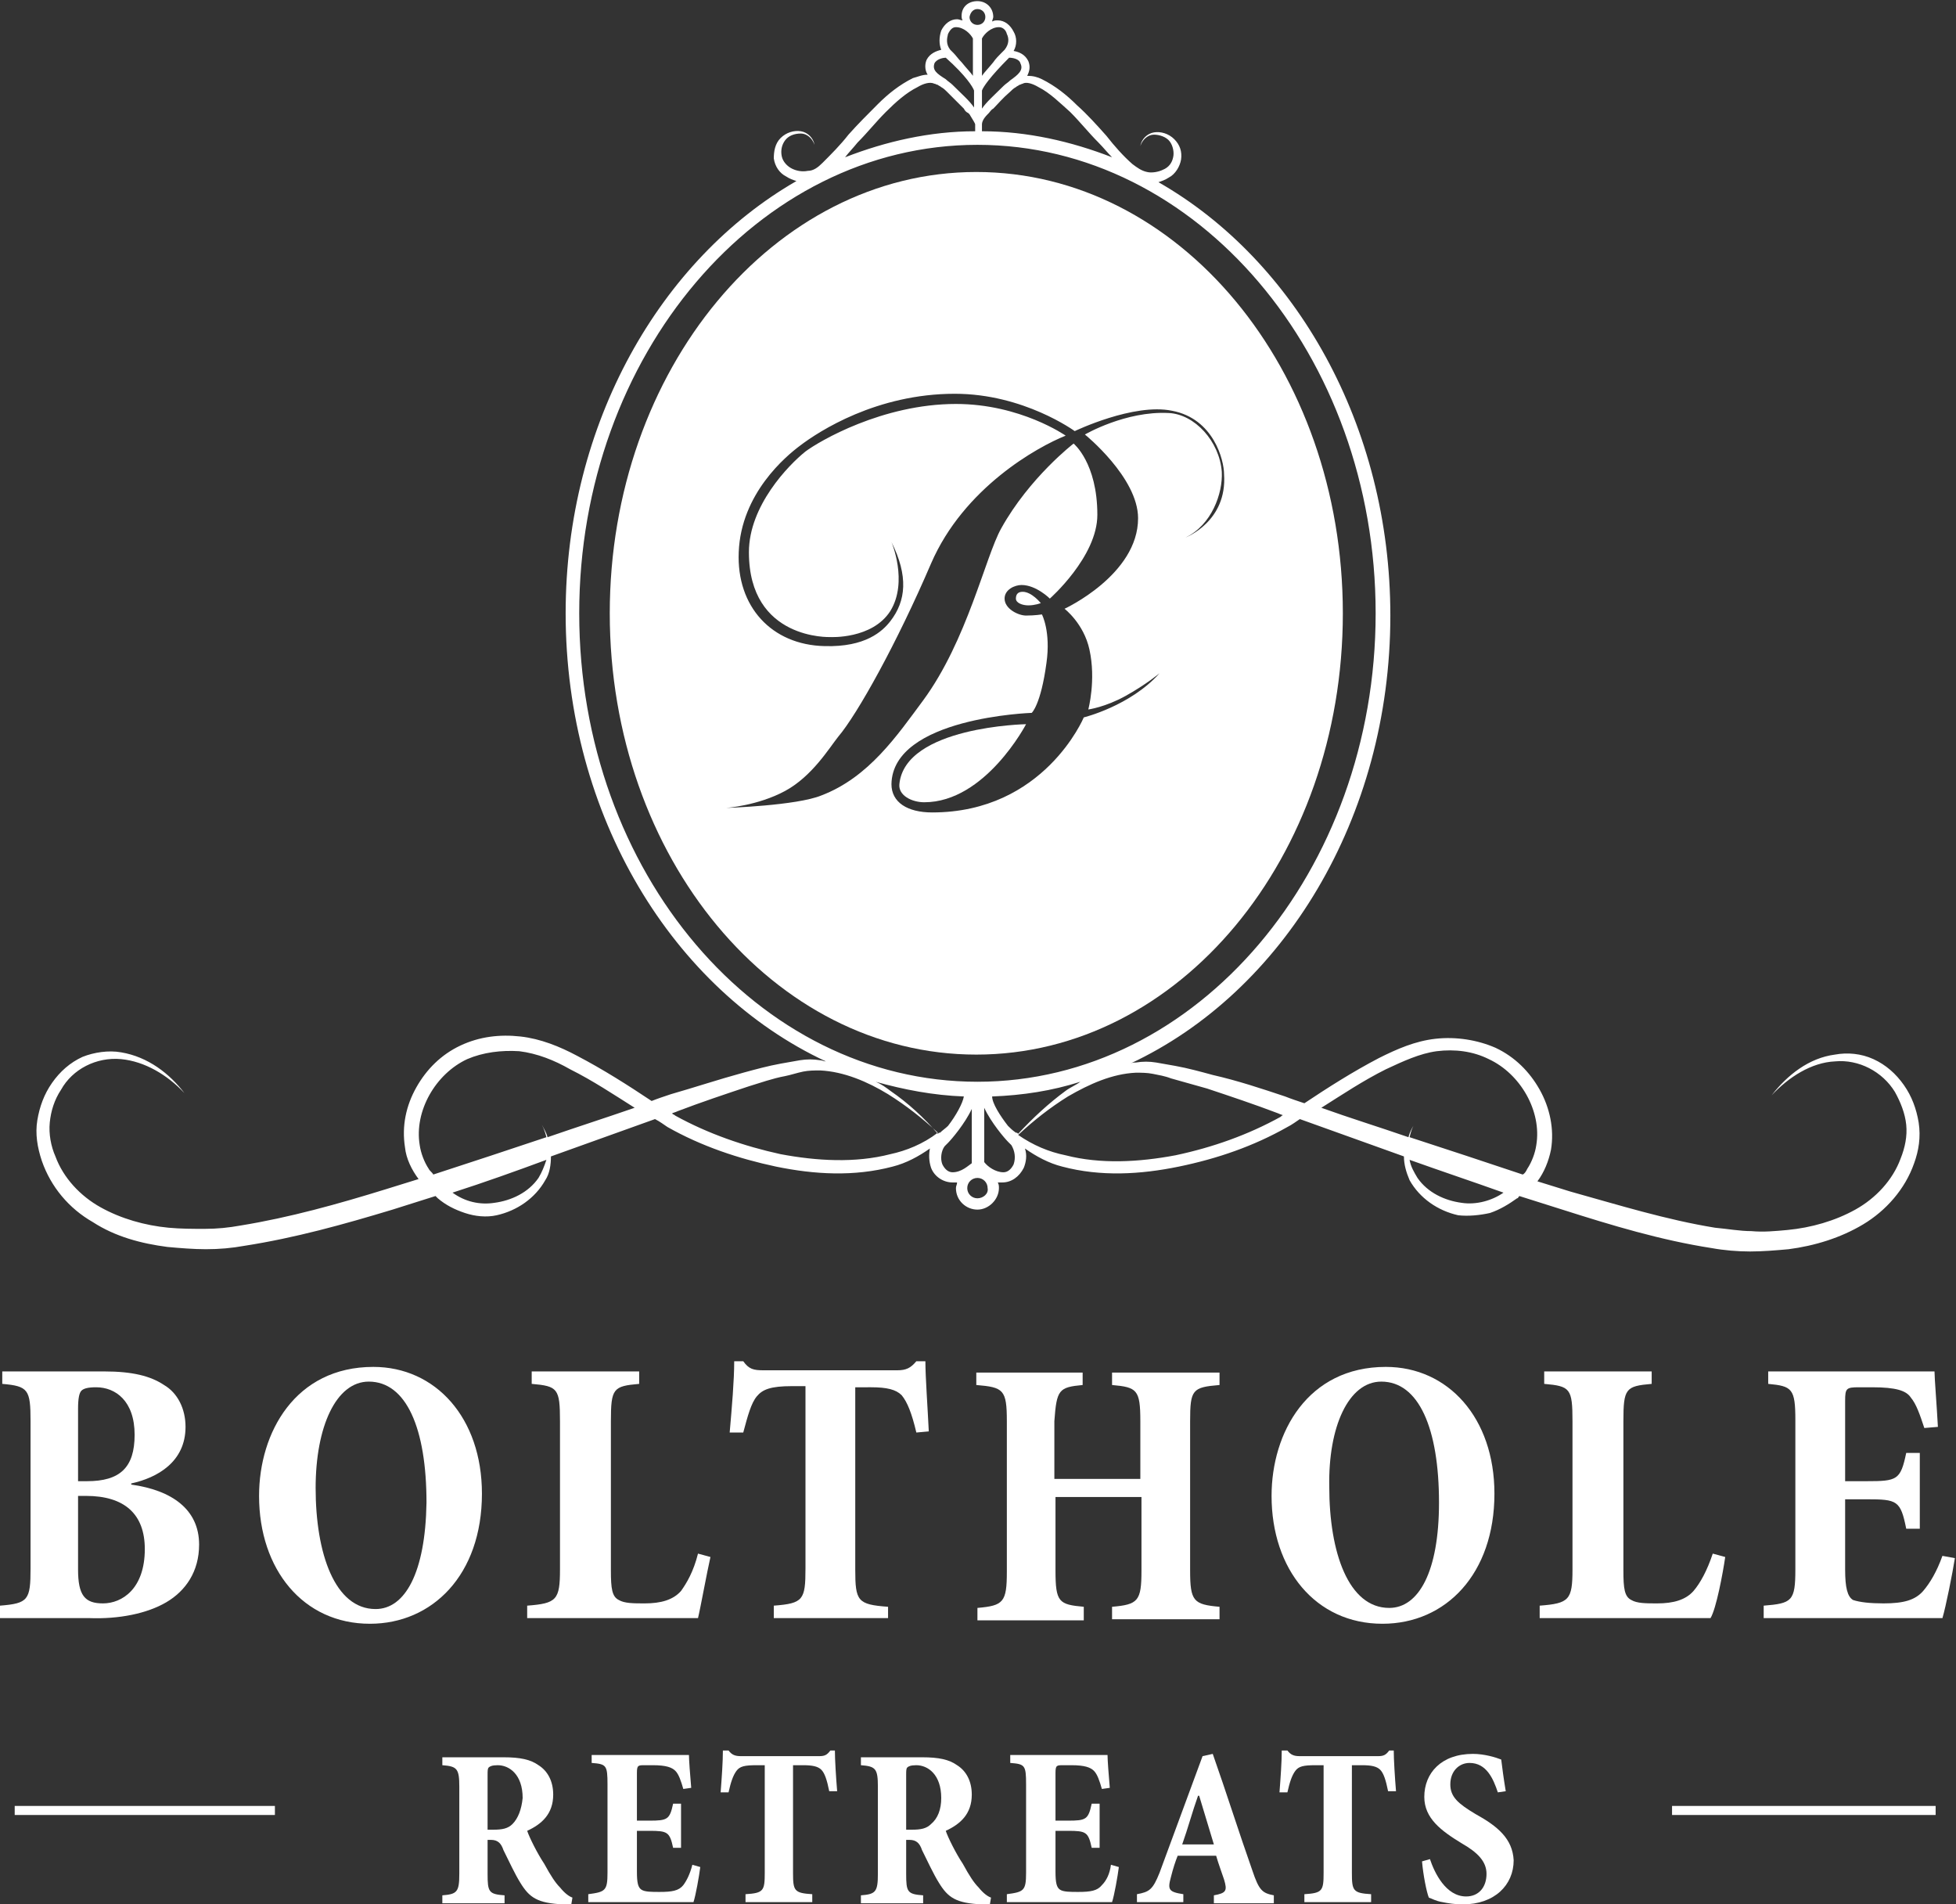
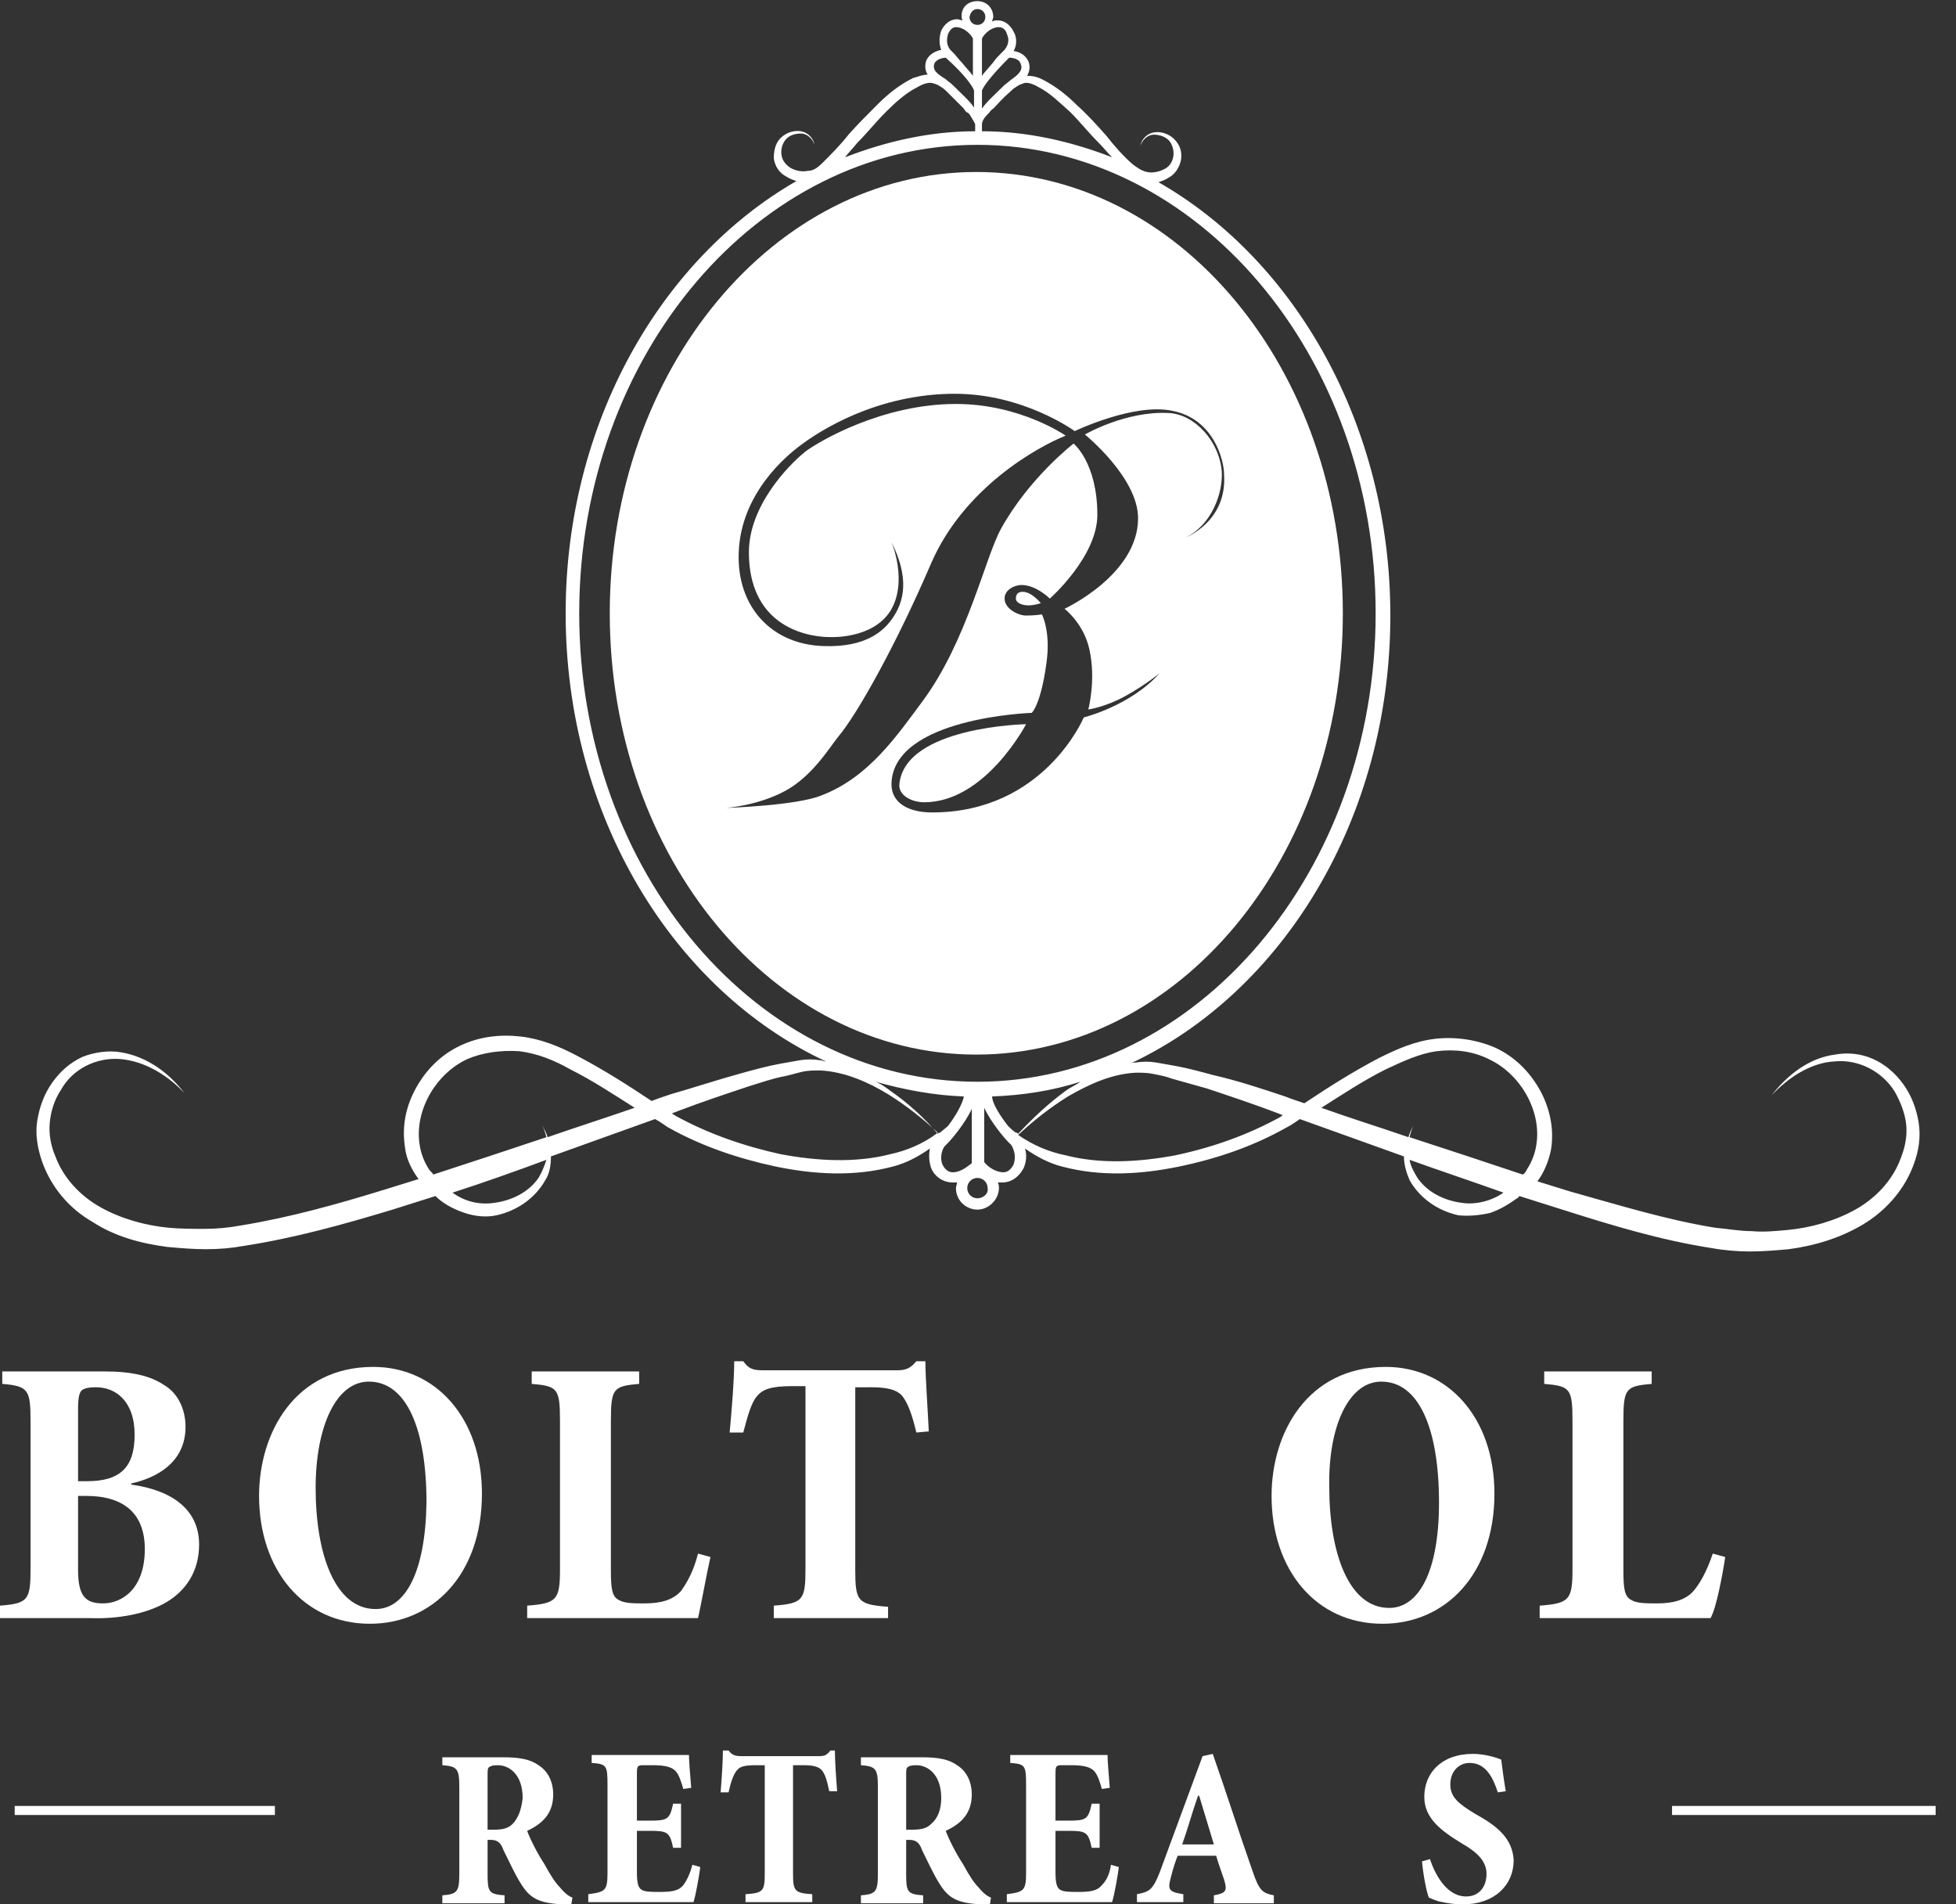
<svg xmlns="http://www.w3.org/2000/svg" version="1.1" id="Layer_1" x="0px" y="0px" viewBox="0 0 172.9 168.3" style="enable-background:new 0 0 172.9 168.3;" xml:space="preserve">
  <rect x="0" y="0" width="172.9" height="168.3" fill="#333333" stroke="none" />
  <style type="text/css">
	.st0{fill:none;}
	.st1{fill:#FFFFFF;}
</style>
  <g>
    <path class="st0" d="M90,7.5c-0.1,0.1-0.2,0.1-0.3,0.2c-0.2,0.1-0.4,0.3-0.5,0.4c-0.6,0.6-1.1,1.1-1.5,1.5   c-0.1,0.2-0.2,0.3-0.4,0.4c0,0-0.1,0.1-0.1,0.1c-0.3,0.5-0.5,0.8-0.5,0.9c0,0,0,0.3,0,0.6c0,0,0,0,0,0c4,0,7.9,0.9,11.5,2.3   c-0.4-0.4-0.8-0.9-1.2-1.3l0,0c-0.9-0.9-1.6-1.9-2.5-2.7c-0.9-0.9-1.8-1.7-2.8-2.2c-0.5-0.3-1.1-0.5-1.5-0.3   C90.2,7.4,90.1,7.4,90,7.5z" />
    <path class="st0" d="M43.7,106.3c1.5-0.2,3-0.9,3.9-2.2c0.3-0.5,0.6-1,0.7-1.6c-2.8,1-5.5,1.9-8.3,2.9   C41,106.1,42.4,106.5,43.7,106.3z" />
    <path class="st0" d="M45.9,92.9c-1.6-0.2-3.2,0-4.6,0.7c-2.8,1.3-4.7,4.6-4.2,7.6c0.1,0.8,0.4,1.5,0.8,2.1c0.1,0.2,0.2,0.4,0.4,0.5   c3.3-1.1,6.6-2.2,10-3.3c-0.1-0.4-0.2-0.8-0.4-1.1c0.2,0.3,0.4,0.7,0.5,1.1c2.6-0.9,5.2-1.7,7.7-2.6c-1.9-1.2-3.7-2.4-5.7-3.4   C49,93.7,47.4,93.1,45.9,92.9z" />
    <path class="st0" d="M86.4,2.1c0.4,0,0.7-0.3,0.7-0.7c0-0.4-0.3-0.7-0.7-0.7c-0.4,0-0.7,0.3-0.7,0.7C85.8,1.8,86.1,2.1,86.4,2.1z" />
    <path class="st0" d="M84.3,4.7c0.2,0.2,0.5,0.5,0.7,0.8c0.4,0.5,0.8,0.9,1,1.2V3.4c-0.2-0.4-0.8-1-1.5-1c-0.3,0-0.6,0.2-0.7,0.6   c-0.2,0.4-0.2,0.9,0.2,1.4L84.3,4.7z" />
    <path class="st0" d="M83.6,7.1c0.2,0.2,0.4,0.3,0.6,0.5c0.8,0.8,1.5,1.4,1.9,2V8.2c0,0,0,0,0,0c0-0.1,0-0.1,0-0.1c0,0,0,0,0,0v0   c0,0,0-0.1,0-0.1c-0.1-0.3-0.7-1.2-2.4-2.9c-0.3,0-0.8,0.1-1,0.5C82.4,6.2,82.8,6.5,83.6,7.1z" />
    <path class="st0" d="M122.7,142.2c2.6,0,4.4-3.2,4.4-9.3c0-6.6-1.8-10.7-5.1-10.7c-2.9,0-4.7,4-4.7,9.4   C117.4,137.3,119.2,142.2,122.7,142.2z" />
    <path class="st0" d="M86.8,3.4v3.3c0.2-0.3,0.6-0.7,1-1.2c0.3-0.3,0.5-0.6,0.7-0.8l0.3-0.3c0.4-0.5,0.4-1,0.2-1.4   c-0.2-0.4-0.4-0.6-0.7-0.6C87.6,2.4,87,3,86.8,3.4z" />
    <path class="st0" d="M86.1,11.6c0-0.2,0-0.6,0-0.6c0-0.2-0.1-0.5-0.5-0.9c0,0-0.1-0.1-0.1-0.1c-0.1-0.1-0.2-0.3-0.4-0.4   c-0.4-0.4-0.8-0.9-1.5-1.5c-0.1-0.1-0.3-0.3-0.5-0.4c-0.1-0.1-0.2-0.1-0.3-0.2c-0.1,0-0.2-0.1-0.3-0.1c-0.4-0.1-1,0.1-1.5,0.3   c-1,0.5-1.9,1.4-2.8,2.2c-0.9,0.9-1.6,1.8-2.5,2.7l0,0c-0.4,0.4-0.8,0.9-1.2,1.3C78.2,12.5,82.1,11.7,86.1,11.6   C86.1,11.6,86.1,11.6,86.1,11.6z" />
    <path class="st0" d="M11.9,126.8c0-3-1.7-4.2-3.4-4.2c-0.7,0-1.1,0.2-1.3,0.3c-0.2,0.2-0.3,0.7-0.3,1.6v6.4h0.8   C10.7,130.9,11.9,129.6,11.9,126.8z" />
    <path class="st0" d="M105.9,158.6c-0.5,1.5-0.9,2.9-1.4,4.3h2.8L105.9,158.6L105.9,158.6z" />
    <path class="st0" d="M12.9,136.9c0-3.1-1.8-4.7-5.2-4.7H6.9v6.5c0,2.3,0.5,3,2.2,3C10.8,141.7,12.9,140.4,12.9,136.9z" />
    <path class="st0" d="M81,156c-0.4,0-0.6,0.1-0.8,0.2c-0.1,0.1-0.1,0.3-0.1,0.7v4.8h0.5c0.8,0,1.2-0.1,1.7-0.5   c0.6-0.5,0.9-1.3,0.9-2.3C83.2,156.8,82,156,81,156z" />
    <path class="st0" d="M44,156c-0.4,0-0.6,0.1-0.8,0.2c-0.1,0.1-0.1,0.3-0.1,0.7v4.8h0.5c0.8,0,1.2-0.1,1.7-0.5   c0.6-0.5,0.9-1.3,0.9-2.3C46.1,156.8,45,156,44,156z" />
    <path class="st0" d="M32.5,122.1c-2.9,0-4.7,4-4.7,9.4c0,5.8,1.8,10.7,5.3,10.7c2.6,0,4.4-3.2,4.4-9.3   C37.6,126.3,35.8,122.1,32.5,122.1z" />
    <path class="st0" d="M86.8,8c0,0,0,0.1,0,0.1v0c0,0,0,0,0,0c0,0,0,0.1,0,0.1c0,0,0,0,0,0v1.3c0.4-0.6,1.1-1.2,1.9-2   c0.2-0.2,0.4-0.3,0.6-0.5c0.8-0.5,1.2-0.9,0.9-1.5c-0.2-0.4-0.8-0.5-1-0.5C87.5,6.7,86.9,7.7,86.8,8z" />
    <path class="st0" d="M94.1,96.4c0.4-0.3,0.8-0.6,1.3-0.8c-2.5,0.7-5.1,1.2-7.8,1.3c0.1,0.6,0.7,1.7,1.4,2.6   c0.2,0.2,0.5,0.4,0.7,0.6c0,0,0.1,0.1,0.1,0.1C91.2,98.8,92.6,97.5,94.1,96.4z" />
-     <path class="st0" d="M89.1,101c-0.3-0.3-1.5-1.7-2.1-3v4.8l0,0c0.3,0.3,0.9,0.9,1.7,0.9c0.4,0,0.7-0.3,0.9-0.7   c0.2-0.5,0.1-1.2-0.3-1.6L89.1,101z" />
    <path class="st0" d="M86.4,104.1c-0.5,0-0.9,0.4-0.9,0.9c0,0.5,0.4,0.9,0.9,0.9s0.9-0.4,0.9-0.9C87.4,104.5,86.9,104.1,86.4,104.1z   " />
    <path class="st0" d="M131.6,93.6c-1.4-0.6-3-0.8-4.6-0.7c-1.6,0.2-3.1,0.8-4.5,1.6c-2,1-3.8,2.2-5.7,3.4c2.6,0.9,5.2,1.7,7.7,2.6   c0.1-0.4,0.3-0.7,0.5-1.1c-0.2,0.4-0.3,0.7-0.4,1.1c3.3,1.1,6.6,2.2,10,3.3c0.1-0.2,0.3-0.3,0.4-0.5c0.4-0.6,0.7-1.4,0.8-2.1   C136.3,98.2,134.4,94.9,131.6,93.6z" />
    <path class="st0" d="M106.7,96.1c-1-0.3-2.1-0.7-3.2-0.9c-0.5-0.1-1.1-0.3-1.6-0.4c-0.5-0.1-1-0.1-1.5-0.1c-2.1,0.1-4.2,1-6,2.1   c-1.6,1-3,2.1-4.4,3.4c1.3,0.9,2.7,1.4,4.2,1.8c3.1,0.8,6.5,0.6,9.7,0c3.2-0.7,6.4-1.8,9.3-3.4c0.1-0.1,0.2-0.1,0.3-0.2   c-0.2-0.1-0.3-0.1-0.5-0.2C110.9,97.6,108.8,96.8,106.7,96.1z" />
-     <path class="st0" d="M125.3,104.1c0.9,1.3,2.4,2,3.9,2.2c1.3,0.2,2.6-0.1,3.7-0.9c-2.8-0.9-5.6-1.9-8.3-2.9   C124.8,103.1,125,103.6,125.3,104.1z" />
    <path class="st0" d="M85.9,102.7v-4.8c-0.6,1.3-1.8,2.7-2.1,3l-0.3,0.3c-0.4,0.4-0.5,1.1-0.2,1.6c0.2,0.4,0.5,0.7,0.9,0.7   C85,103.6,85.6,103,85.9,102.7L85.9,102.7z" />
    <path class="st0" d="M121.7,54.2c0-22.8-15.8-41.4-35.2-41.4S51.2,31.4,51.2,54.2c0,22.8,15.8,41.4,35.2,41.4   S121.7,77.1,121.7,54.2z M53.9,54.2c0-21.6,14.5-39,32.4-39c17.9,0,32.4,17.5,32.4,39c0,21.6-14.5,39-32.4,39   C68.4,93.2,53.9,75.8,53.9,54.2z" />
    <path class="st0" d="M72.4,94.7c-0.5,0-1,0-1.5,0.1c-0.5,0.1-1.1,0.2-1.6,0.4c-1.1,0.3-2.1,0.6-3.2,0.9c-2.1,0.7-4.2,1.4-6.3,2.2   c-0.2,0.1-0.3,0.1-0.5,0.2c0.1,0.1,0.2,0.1,0.3,0.2c2.9,1.6,6,2.7,9.3,3.4c3.2,0.6,6.6,0.8,9.7,0c1.5-0.3,2.9-0.9,4.2-1.8   c-1.4-1.3-2.8-2.4-4.4-3.4C76.6,95.7,74.5,94.8,72.4,94.7z" />
    <path class="st0" d="M85.2,96.8c-2.7-0.1-5.3-0.5-7.8-1.3c0.4,0.3,0.9,0.5,1.3,0.8c1.5,1.1,2.9,2.4,4.2,3.8c0,0,0.1-0.1,0.1-0.1   c0.3-0.2,0.5-0.4,0.7-0.6C84.6,98.5,85.2,97.5,85.2,96.8z" />
    <path class="st1" d="M49.5,166.8c-0.4-0.4-0.8-1-1.4-2.1c-0.6-0.9-1.3-2.3-1.5-2.9c1.3-0.6,2.3-1.5,2.3-3.2c0-1.2-0.5-2.1-1.3-2.6   c-0.7-0.5-1.6-0.7-3.1-0.7h-5.4v0.7c1.3,0.1,1.5,0.3,1.5,1.9v7.7c0,1.6-0.2,1.8-1.5,1.9v0.7h5.5v-0.7c-1.4-0.1-1.5-0.3-1.5-1.9v-3   h0.3c0.6,0,0.9,0.3,1.1,0.9c0.5,1,1,2.1,1.5,2.9c0.8,1.3,1.5,1.8,3.8,1.9c0.2,0,0.5,0,0.7,0l0.1-0.6   C50.3,167.6,49.9,167.3,49.5,166.8z M45.3,161.2c-0.4,0.4-0.9,0.5-1.7,0.5h-0.5v-4.8c0-0.4,0-0.6,0.1-0.7c0.1-0.1,0.3-0.2,0.8-0.2   c1,0,2.2,0.8,2.2,2.9C46.1,159.9,45.8,160.7,45.3,161.2z" />
    <path class="st1" d="M60.4,166.6c-0.4,0.5-1,0.6-2.1,0.6c-0.7,0-1.3,0-1.6-0.2c-0.3-0.2-0.4-0.6-0.4-1.6v-3.6h1.1   c1.6,0,1.8,0.1,2.1,1.5h0.7v-3.9h-0.7c-0.3,1.4-0.5,1.5-2.1,1.5h-1.1v-4.2c0-0.7,0.1-0.7,0.7-0.7h0.7c1.2,0,1.7,0.2,2,0.5   c0.3,0.3,0.5,0.9,0.7,1.6l0.7-0.1c-0.1-1.1-0.2-2.5-0.2-2.9h-8.6v0.7c1.3,0.1,1.4,0.2,1.4,1.9v7.8c0,1.6-0.2,1.7-1.7,1.9v0.7h9.3   c0.2-0.6,0.5-2.3,0.6-3.1l-0.7-0.2C61,165.6,60.7,166.2,60.4,166.6z" />
    <path class="st1" d="M73.4,154.7c-0.3,0.4-0.5,0.5-1,0.5h-6.9c-0.5,0-0.8-0.1-1.1-0.5h-0.5c0,1-0.1,2.4-0.2,3.7h0.7   c0.2-0.9,0.4-1.5,0.7-1.9c0.3-0.4,0.7-0.5,1.8-0.5h0.7v9.5c0,1.6-0.1,1.8-1.7,1.9v0.7h5.9v-0.7c-1.6-0.1-1.7-0.3-1.7-1.9V156H71   c0.8,0,1.3,0.1,1.6,0.4c0.3,0.3,0.5,0.9,0.7,1.9l0.7,0c-0.1-1.2-0.2-2.8-0.2-3.6H73.4z" />
    <path class="st1" d="M86.5,166.8c-0.4-0.4-0.8-1-1.4-2.1c-0.6-0.9-1.3-2.3-1.5-2.9c1.3-0.6,2.3-1.5,2.3-3.2c0-1.2-0.5-2.1-1.3-2.6   c-0.7-0.5-1.6-0.7-3.1-0.7h-5.4v0.7c1.3,0.1,1.5,0.3,1.5,1.9v7.7c0,1.6-0.2,1.8-1.5,1.9v0.7h5.5v-0.7c-1.4-0.1-1.5-0.3-1.5-1.9v-3   h0.3c0.6,0,0.9,0.3,1.1,0.9c0.5,1,1,2.1,1.5,2.9c0.8,1.3,1.5,1.8,3.8,1.9c0.2,0,0.5,0,0.7,0l0.1-0.6   C87.3,167.6,86.9,167.3,86.5,166.8z M82.3,161.2c-0.4,0.4-0.9,0.5-1.7,0.5h-0.5v-4.8c0-0.4,0-0.6,0.1-0.7c0.1-0.1,0.3-0.2,0.8-0.2   c1,0,2.2,0.8,2.2,2.9C83.2,159.9,82.9,160.7,82.3,161.2z" />
    <path class="st1" d="M97.4,166.6c-0.4,0.5-1,0.6-2.1,0.6c-0.7,0-1.3,0-1.6-0.2c-0.3-0.2-0.4-0.6-0.4-1.6v-3.6h1.1   c1.6,0,1.8,0.1,2.1,1.5h0.7v-3.9h-0.7c-0.3,1.4-0.5,1.5-2.1,1.5h-1.1v-4.2c0-0.7,0.1-0.7,0.7-0.7h0.7c1.2,0,1.7,0.2,2,0.5   c0.3,0.3,0.5,0.9,0.7,1.6l0.7-0.1c-0.1-1.1-0.2-2.5-0.2-2.9h-8.6v0.7c1.3,0.1,1.4,0.2,1.4,1.9v7.8c0,1.6-0.2,1.7-1.7,1.9v0.7h9.3   c0.2-0.6,0.5-2.3,0.6-3.1l-0.7-0.2C98.1,165.6,97.8,166.2,97.4,166.6z" />
    <path class="st1" d="M110.7,165.3c-1.2-3.4-2.3-6.9-3.5-10.3l-0.9,0.2l-3.8,10.3c-0.6,1.5-0.9,1.7-2,1.9v0.7h4.1v-0.7   c-1.3-0.2-1.4-0.4-1.1-1.5c0.2-0.8,0.4-1.4,0.6-1.9h3.4c0.2,0.7,0.5,1.5,0.7,2.1c0.3,1,0.2,1.2-0.9,1.4v0.7h5.3v-0.7   C111.6,167.3,111.3,167.1,110.7,165.3z M104.5,163c0.5-1.4,0.9-2.9,1.4-4.3h0.1l1.3,4.3H104.5z" />
-     <path class="st1" d="M122.8,154.7c-0.3,0.4-0.5,0.5-1,0.5h-6.9c-0.5,0-0.8-0.1-1.1-0.5h-0.5c0,1-0.1,2.4-0.2,3.7h0.7   c0.2-0.9,0.4-1.5,0.7-1.9c0.3-0.4,0.7-0.5,1.8-0.5h0.7v9.5c0,1.6-0.1,1.8-1.7,1.9v0.7h5.9v-0.7c-1.6-0.1-1.7-0.3-1.7-1.9V156h0.9   c0.8,0,1.3,0.1,1.6,0.4c0.3,0.3,0.5,0.9,0.7,1.9l0.7,0c-0.1-1.2-0.2-2.8-0.2-3.6H122.8z" />
    <path class="st1" d="M130.4,160.3c-1.5-0.9-2.2-1.5-2.2-2.6c0-1.2,0.8-1.9,1.7-1.9c1.5,0,2.1,1.4,2.5,2.6l0.7-0.1   c-0.2-1.2-0.3-2-0.4-2.8c-0.5-0.2-1.5-0.5-2.5-0.5c-2.8,0-4.3,1.7-4.3,3.8c0,1.9,1.5,3,3.3,4.1c1.4,0.8,2.2,1.6,2.2,2.7   c0,1.2-0.7,2-1.8,2c-1.8,0-2.8-2.1-3.2-3.3l-0.7,0.2c0.1,1.2,0.4,2.7,0.6,3.2c0.3,0.1,0.6,0.3,1.2,0.4c0.5,0.1,1.1,0.2,1.8,0.2   c2.8,0,4.5-1.7,4.5-3.9C133.7,162.5,132.4,161.4,130.4,160.3z" />
    <path class="st1" d="M14.7,141.6c1.7-1,2.9-2.7,2.9-5.1c0-3.1-2.4-4.8-6-5.3v-0.1c2.3-0.5,4.8-1.9,4.8-5c0-1.6-0.7-3-1.9-3.7   c-1.2-0.8-2.8-1.2-5.3-1.2H0.2v1.1c2.3,0.2,2.5,0.5,2.5,3.3v13c0,2.8-0.2,3.1-2.7,3.3v1.1h7.9C10.5,143.1,13,142.6,14.7,141.6z    M6.9,124.5c0-0.9,0.1-1.4,0.3-1.6c0.2-0.2,0.6-0.3,1.3-0.3c1.7,0,3.4,1.2,3.4,4.2c0,2.9-1.3,4.1-4.2,4.1H6.9V124.5z M6.9,138.7   v-6.5h0.7c3.4,0,5.2,1.6,5.2,4.7c0,3.5-2,4.8-3.7,4.8C7.5,141.7,6.9,141,6.9,138.7z" />
    <path class="st1" d="M42.6,132c0-6.7-4.1-11.2-9.6-11.2c-6.9,0-10.1,5.8-10.1,11.4c0,6.5,3.9,11.3,9.8,11.3   C38.2,143.5,42.6,139.2,42.6,132z M33.2,142.2c-3.6,0-5.3-4.9-5.3-10.7c0-5.4,1.8-9.4,4.7-9.4c3.3,0,5.1,4.1,5.1,10.7   C37.6,139,35.8,142.2,33.2,142.2z" />
    <path class="st1" d="M60.2,140.6c-0.7,0.8-1.8,1.1-3.2,1.1c-1,0-1.8,0-2.3-0.3c-0.6-0.3-0.7-1-0.7-2.6v-13.2c0-2.9,0.2-3.1,2.5-3.3   v-1.1h-9.5v1.1c2.3,0.2,2.5,0.4,2.5,3.3v13.1c0,2.7-0.3,3-2.9,3.2v1.1h15.1c0.2-0.8,0.8-4.1,1.1-5.4l-1.1-0.3   C61.3,138.9,60.7,139.9,60.2,140.6z" />
    <path class="st1" d="M77,122.6c1.4,0,2.2,0.2,2.7,0.7c0.5,0.6,0.9,1.6,1.3,3.3l1.1-0.1c-0.1-2.1-0.3-4.8-0.3-6.2H81   c-0.5,0.6-0.9,0.8-1.7,0.8H67.5c-0.9,0-1.3-0.1-1.8-0.8h-0.8c0,1.7-0.2,4-0.4,6.3h1.2c0.4-1.5,0.7-2.6,1.2-3.2   c0.5-0.6,1.2-0.9,3.1-0.9h1.2v16.1c0,2.8-0.2,3.1-2.8,3.3v1.1h10.1V142c-2.7-0.2-2.9-0.5-2.9-3.3v-16.1H77z" />
-     <path class="st1" d="M95.7,122.4v-1.1h-9.4v1.1c2.4,0.2,2.7,0.4,2.7,3.2v13.3c0,2.7-0.3,3-2.6,3.2v1.1h9.4V142   c-2.2-0.2-2.5-0.4-2.5-3.2v-6.5h7.6v6.5c0,2.7-0.3,3-2.6,3.2v1.1h9.5V142c-2.3-0.2-2.6-0.5-2.6-3.2v-13.2c0-2.8,0.2-3,2.6-3.2v-1.1   h-9.5v1.1c2.2,0.2,2.5,0.4,2.5,3.2v5.1h-7.6v-5.1C93.4,122.8,93.6,122.6,95.7,122.4z" />
    <path class="st1" d="M122.2,143.5c5.6,0,9.9-4.4,9.9-11.5c0-6.7-4.1-11.2-9.6-11.2c-6.9,0-10.1,5.8-10.1,11.4   C112.4,138.7,116.3,143.5,122.2,143.5z M122.1,122.1c3.3,0,5.1,4.1,5.1,10.7c0,6.1-1.8,9.3-4.4,9.3c-3.6,0-5.3-4.9-5.3-10.7   C117.4,126.1,119.2,122.1,122.1,122.1z" />
    <path class="st1" d="M152.5,137.6l-1.1-0.3c-0.5,1.5-1.1,2.6-1.7,3.3c-0.7,0.8-1.8,1.1-3.2,1.1c-1,0-1.8,0-2.3-0.3   c-0.6-0.3-0.7-1-0.7-2.6v-13.2c0-2.9,0.2-3.1,2.5-3.3v-1.1h-9.5v1.1c2.3,0.2,2.5,0.4,2.5,3.3v13.1c0,2.7-0.3,3-2.9,3.2v1.1h15.1   C151.7,142.2,152.3,139,152.5,137.6z" />
-     <path class="st1" d="M171.7,137.5c-0.5,1.4-1.1,2.4-1.7,3.1c-0.7,0.8-1.7,1.1-3.5,1.1c-1.2,0-2.1-0.1-2.7-0.3   c-0.5-0.3-0.7-1.1-0.7-2.7v-6.2h1.9c2.7,0,3,0.1,3.5,2.6h1.2v-6.7h-1.2c-0.5,2.4-0.8,2.5-3.5,2.5h-1.9v-7.1c0-1.1,0.1-1.2,1.2-1.2   h1.2c2.1,0,3,0.3,3.4,0.9c0.5,0.6,0.8,1.5,1.2,2.7l1.2-0.1c-0.1-1.9-0.3-4.3-0.3-4.9h-14.7v1.1c2.1,0.2,2.4,0.4,2.4,3.2v13.2   c0,2.8-0.3,3-2.8,3.2v1.1h15.8c0.3-1,0.9-4,1.1-5.3L171.7,137.5z" />
    <rect x="147.8" y="159.6" class="st1" width="23.3" height="0.8" />
    <rect x="1.3" y="159.6" class="st1" width="23" height="0.8" />
    <path class="st1" d="M90.4,52.3c-0.4,0-0.6,0.2-0.6,0.6c0,0.4,0.6,0.6,1.1,0.6c0.6,0,1.1-0.2,1.1-0.2S91.2,52.3,90.4,52.3z" />
    <path class="st1" d="M118.7,54.2c0-21.6-14.5-39-32.4-39c-17.9,0-32.4,17.5-32.4,39c0,21.6,14.5,39,32.4,39   C104.2,93.2,118.7,75.8,118.7,54.2z M104.8,47.5c2.3-1.1,3.3-3.9,3.2-5.8c-0.2-2.7-2.4-5.1-4.7-5.2c-3.8-0.2-7.4,1.9-7.4,1.9   s4.7,3.8,4.7,7.4c0,5-6.5,8-6.5,8s1.7,1.3,2.2,3.6c0.6,2.7-0.1,5.3-0.1,5.3s1.5-0.2,3.3-1.2c1.8-1,3-2,3-2   c-2.6,2.9-6.7,3.9-6.7,3.9s-3.5,8.4-13.4,8.4c-2.2,0-3.6-0.9-3.6-2.5c0.1-5.9,12.4-6.3,12.4-6.3s0.8-0.7,1.3-4.4   c0.4-2.8-0.4-4.3-0.4-4.3s-0.6,0.1-1.4,0.1c-0.7,0-1.9-0.6-1.9-1.5c0-0.8,0.9-1.2,1.5-1.2c1.3,0,2.5,1.2,2.5,1.2s4.2-3.7,4.2-7.4   c0-4.6-2.1-6.3-2.1-6.3s-3.9,3-6.4,7.5c-1.4,2.5-3,9.9-6.9,15.2c-2.3,3.1-4.8,6.8-9,8.4c-2.2,0.9-8.4,1.1-8.4,1.1s2.8-0.2,5.2-1.5   c2.4-1.3,3.9-3.8,4.7-4.8c1.7-2,5.2-8.3,8.2-15.3c2.9-6.7,9.4-10.3,11.9-11.3c0,0-4-2.8-9.7-2.8c-6.5,0-12.1,3.3-13.3,4.2   c-1.5,1.2-5,4.8-5,8.9c0,7.8,7.2,7.5,7.2,7.5s3.7,0.2,5.3-2.3c1.6-2.6,0.1-6.1,0.1-6.1c1.5,3,1.3,5.2-0.1,7   c-0.7,0.9-2.2,2.3-5.8,2.2c-4.7-0.1-7.8-3.5-7.6-8.3c0.2-5.2,4.2-8.5,5.4-9.4c1.7-1.3,6.8-4.6,13.7-4.6c6.1,0,10.6,3.3,10.6,3.3   s5.2-2.5,8.6-1.8c3.7,0.7,4.6,4.4,4.6,5.6C108.5,46.1,104.8,47.5,104.8,47.5z" />
    <path class="st1" d="M79.5,69.3c-0.1,1,1.1,1.6,2.2,1.6c5.4,0,9-6.9,9-6.9S80,64.2,79.5,69.3z" />
    <path class="st1" d="M151.3,110.3c1.1,0.2,2.3,0.3,3.4,0.3c1.1,0,2.3-0.1,3.4-0.2c2.3-0.3,4.6-1,6.6-2.2c2-1.2,3.7-3.1,4.5-5.4   c0.4-1.1,0.6-2.3,0.4-3.6c-0.2-1.2-0.6-2.3-1.3-3.3c-0.7-1-1.6-1.8-2.7-2.3c-1.1-0.5-2.3-0.6-3.4-0.4c-2.3,0.3-4.2,1.8-5.6,3.6   c1.5-1.6,3.5-2.9,5.6-3c2.1-0.2,4.2,0.9,5.3,2.7c0.5,0.9,0.9,1.9,1,2.9c0.1,1-0.1,2-0.5,3c-0.7,1.9-2.2,3.5-4,4.5   c-1.8,1-3.9,1.6-6,1.8c-1.1,0.1-2.1,0.2-3.2,0.1c-1,0-2.1-0.2-3.2-0.3c-4.3-0.7-8.5-2-12.8-3.2c-1-0.3-1.9-0.6-2.9-0.9   c0.6-0.8,1-1.8,1.2-2.8c0.3-1.8-0.1-3.7-1-5.3c-0.9-1.6-2.2-2.9-3.9-3.7c-1.6-0.7-3.5-1-5.3-0.8c-1.8,0.2-3.4,0.9-5,1.7   c-2.3,1.2-4.5,2.6-6.6,4c-0.6-0.2-1.2-0.4-1.7-0.6c-2.1-0.7-4.2-1.4-6.4-1.9c-1.1-0.3-2.2-0.6-3.3-0.8c-0.6-0.1-1.1-0.2-1.7-0.3   c-0.6-0.1-1.2-0.1-1.8,0c-0.2,0-0.3,0-0.5,0.1c13.5-6.3,23-21.7,23-39.6c0-16.8-8.4-31.4-20.5-38.3c0.3-0.1,0.6-0.2,0.9-0.4   c0.6-0.3,1-1,1.1-1.6c0.1-0.7-0.1-1.3-0.6-1.8c-0.5-0.5-1.2-0.7-1.8-0.6c-0.6,0.1-1.1,0.6-1.2,1.2c0.2-0.6,0.7-1,1.2-1   c0.5,0,1.1,0.2,1.4,0.6c0.3,0.4,0.4,1,0.3,1.4c-0.1,0.5-0.4,0.9-0.9,1.1c-0.4,0.2-1,0.3-1.4,0.2c-0.5-0.1-0.9-0.4-1.3-0.7   c-0.8-0.7-1.6-1.6-2.3-2.5l0,0l0,0c-0.8-0.9-1.7-1.9-2.6-2.7c-0.9-0.9-1.9-1.7-3.1-2.3c-0.4-0.2-0.8-0.3-1.3-0.3   c0.2-0.4,0.3-0.8,0.1-1.3c-0.3-0.6-0.8-0.8-1.3-0.9c0.3-0.5,0.3-1.2,0-1.7c-0.3-0.6-0.8-1-1.4-1c-0.2,0-0.3,0-0.5,0.1   c0-0.1,0.1-0.3,0.1-0.4c0-0.8-0.6-1.4-1.4-1.4S85,0.6,85,1.4c0,0.1,0,0.3,0.1,0.4c-0.2,0-0.3-0.1-0.5-0.1c-0.6,0-1.1,0.4-1.4,1   c-0.2,0.6-0.2,1.2,0,1.7c-0.4,0.1-1,0.3-1.3,0.9c-0.2,0.5-0.1,1,0.1,1.3c-0.5,0-0.9,0.2-1.3,0.3c-1.2,0.6-2.2,1.4-3.1,2.3   c-0.9,0.9-1.8,1.8-2.6,2.7l0,0l0,0c-0.7,0.9-1.5,1.7-2.3,2.5c-0.4,0.4-0.8,0.7-1.3,0.7c-0.5,0.1-1,0-1.4-0.2   c-0.4-0.2-0.8-0.6-0.9-1.1c-0.1-0.5,0-1,0.3-1.4c0.3-0.4,0.8-0.6,1.4-0.6c0.5,0,1,0.4,1.2,1c-0.1-0.6-0.6-1.1-1.2-1.2   c-0.6-0.1-1.3,0.1-1.8,0.6c-0.5,0.5-0.6,1.2-0.6,1.8c0.1,0.7,0.5,1.3,1.1,1.6c0.3,0.2,0.6,0.3,0.9,0.4C58.4,22.9,50,37.4,50,54.2   c0,17.9,9.5,33.3,23,39.6c-0.2,0-0.3-0.1-0.5-0.1c-0.6-0.1-1.2-0.1-1.8,0c-0.6,0.1-1.1,0.2-1.7,0.3c-1.1,0.2-2.2,0.5-3.3,0.8   c-2.2,0.6-4.3,1.3-6.4,1.9c-0.6,0.2-1.2,0.4-1.7,0.6c-2.1-1.4-4.3-2.8-6.6-4c-1.5-0.8-3.2-1.5-5-1.7c-1.8-0.2-3.6,0-5.3,0.8   c-1.7,0.8-3,2.1-3.9,3.7c-0.9,1.6-1.3,3.4-1,5.3c0.1,1,0.6,2,1.2,2.8c-1,0.3-1.9,0.6-2.9,0.9c-4.2,1.3-8.5,2.5-12.8,3.2   c-1.1,0.2-2.1,0.3-3.2,0.3c-1.1,0-2.1,0-3.2-0.1c-2.1-0.2-4.2-0.8-6-1.8c-1.8-1-3.3-2.6-4-4.5c-0.4-0.9-0.6-2-0.5-3   c0.1-1,0.4-2,1-2.9c1-1.8,3.1-2.9,5.3-2.7c2.1,0.2,4.1,1.4,5.6,3c-1.3-1.7-3.2-3.2-5.6-3.6c-1.1-0.2-2.4,0-3.4,0.4   c-1.1,0.5-2,1.3-2.7,2.3c-0.7,1-1.1,2.1-1.3,3.3c-0.2,1.2,0,2.4,0.4,3.6c0.8,2.3,2.4,4.2,4.5,5.4c2,1.3,4.3,1.9,6.6,2.2   c1.1,0.1,2.3,0.2,3.4,0.2c1.2,0,2.3-0.1,3.4-0.3c4.5-0.7,8.8-1.9,13.1-3.2c1.3-0.4,2.5-0.8,3.8-1.2c0.1,0.1,0.1,0.1,0.2,0.2   c0.7,0.6,1.5,1,2.4,1.3c0.9,0.3,1.9,0.4,2.8,0.2c1.8-0.4,3.4-1.5,4.3-3.1c0.4-0.6,0.5-1.4,0.5-2.1c3.1-1.1,6.1-2.2,9.2-3.3   c0.4,0.2,0.8,0.5,1.1,0.7c3,1.7,6.3,2.8,9.6,3.5c3.4,0.7,6.9,0.9,10.3,0c1.2-0.3,2.3-0.9,3.3-1.6c-0.1,0.5-0.1,1.1,0.1,1.7   c0.3,0.8,1.1,1.3,1.9,1.3c0.1,0,0.2,0,0.4,0c0,0.2-0.1,0.3-0.1,0.5c0,1.1,0.9,1.9,1.9,1.9s1.9-0.9,1.9-1.9c0-0.2,0-0.3-0.1-0.5   c0.1,0,0.2,0,0.4,0c0.8,0,1.5-0.5,1.9-1.3c0.2-0.5,0.3-1.1,0.1-1.7c1,0.7,2.1,1.3,3.3,1.6c3.4,0.9,6.9,0.7,10.3,0   c3.4-0.7,6.6-1.8,9.6-3.5c0.4-0.2,0.8-0.5,1.1-0.7c3.1,1.1,6.1,2.2,9.2,3.3c0,0.7,0.2,1.4,0.5,2.1c0.9,1.6,2.5,2.7,4.3,3.1   c0.9,0.1,1.9,0,2.8-0.2c0.9-0.3,1.7-0.8,2.4-1.3c0.1,0,0.1-0.1,0.2-0.2c1.3,0.4,2.5,0.8,3.8,1.2   C142.5,108.3,146.8,109.6,151.3,110.3z M47.6,104.1c-0.9,1.3-2.4,2-3.9,2.2c-1.3,0.2-2.6-0.1-3.7-0.9c2.8-0.9,5.6-1.9,8.3-2.9   C48.1,103.1,47.9,103.6,47.6,104.1z M48.4,100.5c-0.1-0.4-0.3-0.7-0.5-1.1c0.2,0.4,0.3,0.7,0.4,1.1c-3.3,1.1-6.6,2.2-10,3.3   c-0.1-0.2-0.3-0.3-0.4-0.5c-0.4-0.6-0.7-1.4-0.8-2.1c-0.5-3,1.4-6.3,4.2-7.6c1.4-0.6,3-0.8,4.6-0.7c1.6,0.2,3.1,0.8,4.5,1.6   c2,1,3.8,2.2,5.7,3.4C53.5,98.8,51,99.6,48.4,100.5z M91.8,7.7c1,0.5,1.9,1.4,2.8,2.2c0.9,0.9,1.6,1.8,2.5,2.7l0,0   c0.4,0.4,0.8,0.9,1.2,1.3c-3.6-1.4-7.5-2.3-11.5-2.3c0,0,0,0,0,0c0-0.2,0-0.6,0-0.6c0-0.2,0.1-0.5,0.5-0.9c0,0,0.1-0.1,0.1-0.1   c0.1-0.1,0.2-0.3,0.4-0.4c0.4-0.4,0.8-0.9,1.5-1.5c0.1-0.1,0.3-0.3,0.5-0.4c0.1-0.1,0.2-0.1,0.3-0.2c0.1,0,0.2-0.1,0.3-0.1   C90.7,7.2,91.3,7.4,91.8,7.7z M90.2,5.6c0.3,0.6-0.2,1-0.9,1.5c-0.2,0.2-0.4,0.3-0.6,0.5c-0.8,0.8-1.5,1.4-1.9,2V8.2c0,0,0,0,0,0   c0-0.1,0-0.1,0-0.1c0,0,0,0,0,0v0c0,0,0-0.1,0-0.1c0.1-0.3,0.7-1.2,2.4-2.9C89.5,5.1,90.1,5.2,90.2,5.6z M88.3,2.4   c0.3,0,0.6,0.2,0.7,0.6c0.2,0.4,0.2,0.9-0.2,1.4l-0.3,0.3c-0.2,0.2-0.5,0.5-0.7,0.8c-0.4,0.5-0.8,0.9-1,1.2V3.4   C87,3,87.6,2.4,88.3,2.4z M86.4,0.8c0.4,0,0.7,0.3,0.7,0.7c0,0.4-0.3,0.7-0.7,0.7c-0.4,0-0.7-0.3-0.7-0.7C85.8,1,86.1,0.8,86.4,0.8   z M83.8,3c0.2-0.4,0.4-0.6,0.7-0.6c0.7,0,1.3,0.6,1.5,1v3.3c-0.2-0.3-0.6-0.7-1-1.2c-0.3-0.3-0.5-0.6-0.7-0.8l-0.3-0.3   C83.6,3.9,83.7,3.4,83.8,3z M82.6,5.6c0.2-0.4,0.8-0.5,1-0.5C85.4,6.7,86,7.7,86.1,8c0,0,0,0.1,0,0.1v0c0,0,0,0,0,0   c0,0,0,0.1,0,0.1c0,0,0,0,0,0v1.3c-0.4-0.6-1.1-1.2-1.9-2c-0.2-0.2-0.4-0.3-0.6-0.5C82.8,6.5,82.4,6.2,82.6,5.6z M75.8,12.6   L75.8,12.6c0.9-0.9,1.6-1.8,2.5-2.7c0.9-0.9,1.8-1.7,2.8-2.2c0.5-0.3,1.1-0.5,1.5-0.3c0.1,0,0.2,0.1,0.3,0.1   c0.1,0.1,0.2,0.1,0.3,0.2c0.2,0.1,0.4,0.3,0.5,0.4c0.6,0.6,1.1,1.1,1.5,1.5c0.1,0.2,0.2,0.3,0.4,0.4c0,0,0.1,0.1,0.1,0.1   c0.3,0.5,0.5,0.8,0.5,0.9c0,0,0,0.3,0,0.6c0,0,0,0,0,0c-4,0-7.9,0.9-11.5,2.3C75,13.5,75.4,13.1,75.8,12.6z M51.2,54.2   c0-22.8,15.8-41.4,35.2-41.4s35.2,18.6,35.2,41.4c0,22.8-15.8,41.4-35.2,41.4S51.2,77.1,51.2,54.2z M78.7,102   c-3.1,0.8-6.5,0.6-9.7,0c-3.2-0.7-6.4-1.8-9.3-3.4c-0.1-0.1-0.2-0.1-0.3-0.2c0.2-0.1,0.3-0.1,0.5-0.2c2.1-0.8,4.2-1.5,6.3-2.2   c1-0.3,2.1-0.7,3.2-0.9c0.5-0.1,1.1-0.3,1.6-0.4c0.5-0.1,1-0.1,1.5-0.1c2.1,0.1,4.2,1,6,2.1c1.6,1,3,2.1,4.4,3.4   C81.6,101.1,80.1,101.7,78.7,102z M82.9,100.2c-1.2-1.4-2.6-2.7-4.2-3.8c-0.4-0.3-0.8-0.6-1.3-0.8c2.5,0.7,5.1,1.2,7.8,1.3   c-0.1,0.6-0.7,1.7-1.4,2.6c-0.2,0.2-0.5,0.4-0.7,0.6C83,100.1,83,100.1,82.9,100.2z M84.2,103.6c-0.4,0-0.7-0.3-0.9-0.7   c-0.2-0.5-0.1-1.2,0.2-1.6l0.3-0.3c0.3-0.3,1.5-1.7,2.1-3v4.8l0,0C85.6,103,85,103.6,84.2,103.6z M86.4,105.9   c-0.5,0-0.9-0.4-0.9-0.9c0-0.5,0.4-0.9,0.9-0.9s0.9,0.4,0.9,0.9C87.4,105.5,86.9,105.9,86.4,105.9z M89.6,102.9   c-0.2,0.4-0.5,0.7-0.9,0.7c-0.7,0-1.4-0.5-1.7-0.9l0,0v-4.8c0.6,1.3,1.8,2.7,2.1,3l0.3,0.3C89.7,101.7,89.8,102.3,89.6,102.9z    M89.8,100.1c-0.3-0.2-0.5-0.4-0.7-0.6c-0.7-0.9-1.4-2-1.4-2.6c2.7-0.1,5.3-0.5,7.8-1.3c-0.4,0.3-0.9,0.5-1.3,0.8   c-1.5,1.1-2.9,2.4-4.2,3.8C89.9,100.1,89.9,100.1,89.8,100.1z M113.2,98.7c-2.9,1.6-6,2.7-9.3,3.4c-3.2,0.6-6.6,0.8-9.7,0   c-1.5-0.3-2.9-0.9-4.2-1.8c1.4-1.3,2.8-2.4,4.4-3.4c1.9-1.1,3.9-2,6-2.1c0.5,0,1,0,1.5,0.1c0.5,0.1,1.1,0.2,1.6,0.4   c1.1,0.3,2.1,0.6,3.2,0.9c2.1,0.7,4.2,1.4,6.3,2.2c0.2,0.1,0.3,0.1,0.5,0.2C113.4,98.5,113.3,98.6,113.2,98.7z M129.2,106.3   c-1.5-0.2-3-0.9-3.9-2.2c-0.3-0.5-0.6-1-0.7-1.6c2.8,1,5.5,1.9,8.3,2.9C131.9,106.1,130.5,106.5,129.2,106.3z M135,103.3   c-0.1,0.2-0.2,0.4-0.4,0.5c-3.3-1.1-6.6-2.2-10-3.3c0.1-0.4,0.2-0.8,0.4-1.1c-0.2,0.3-0.4,0.7-0.5,1.1c-2.6-0.9-5.2-1.7-7.7-2.6   c1.9-1.2,3.7-2.4,5.7-3.4c1.5-0.7,3-1.4,4.5-1.6c1.6-0.2,3.2,0,4.6,0.7c2.8,1.3,4.7,4.6,4.2,7.6C135.7,101.9,135.4,102.7,135,103.3   z" />
  </g>
</svg>